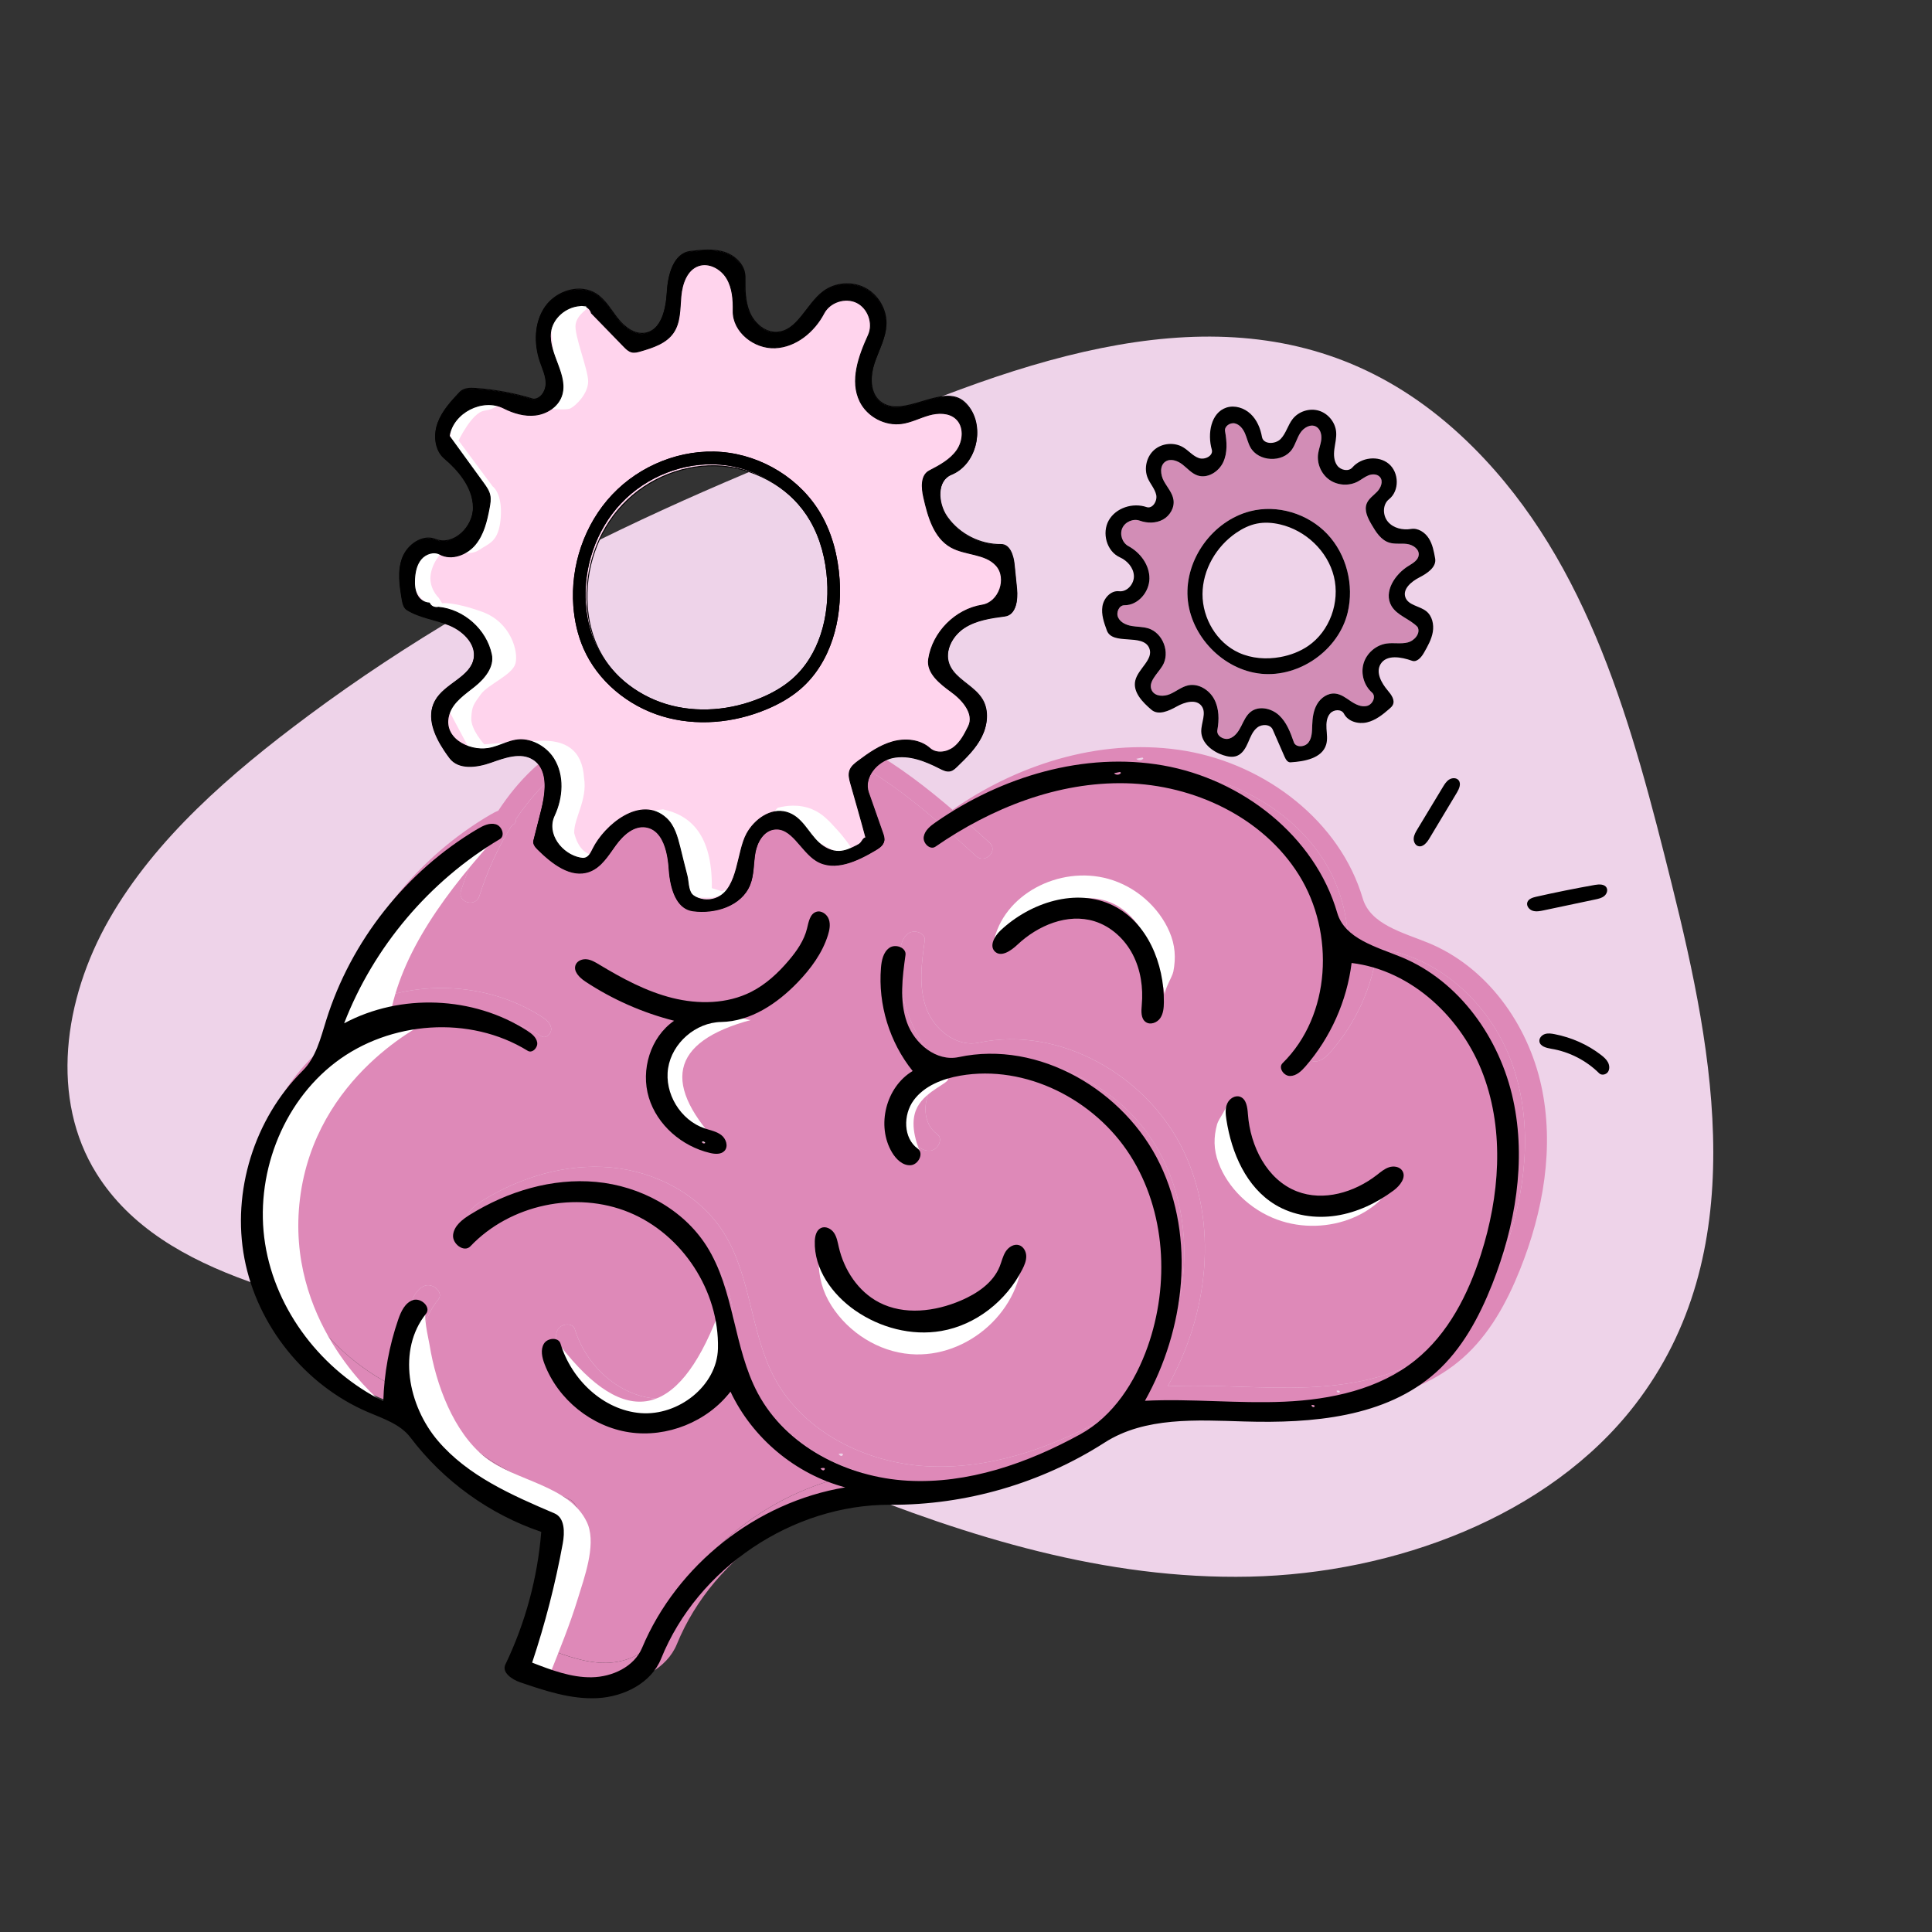
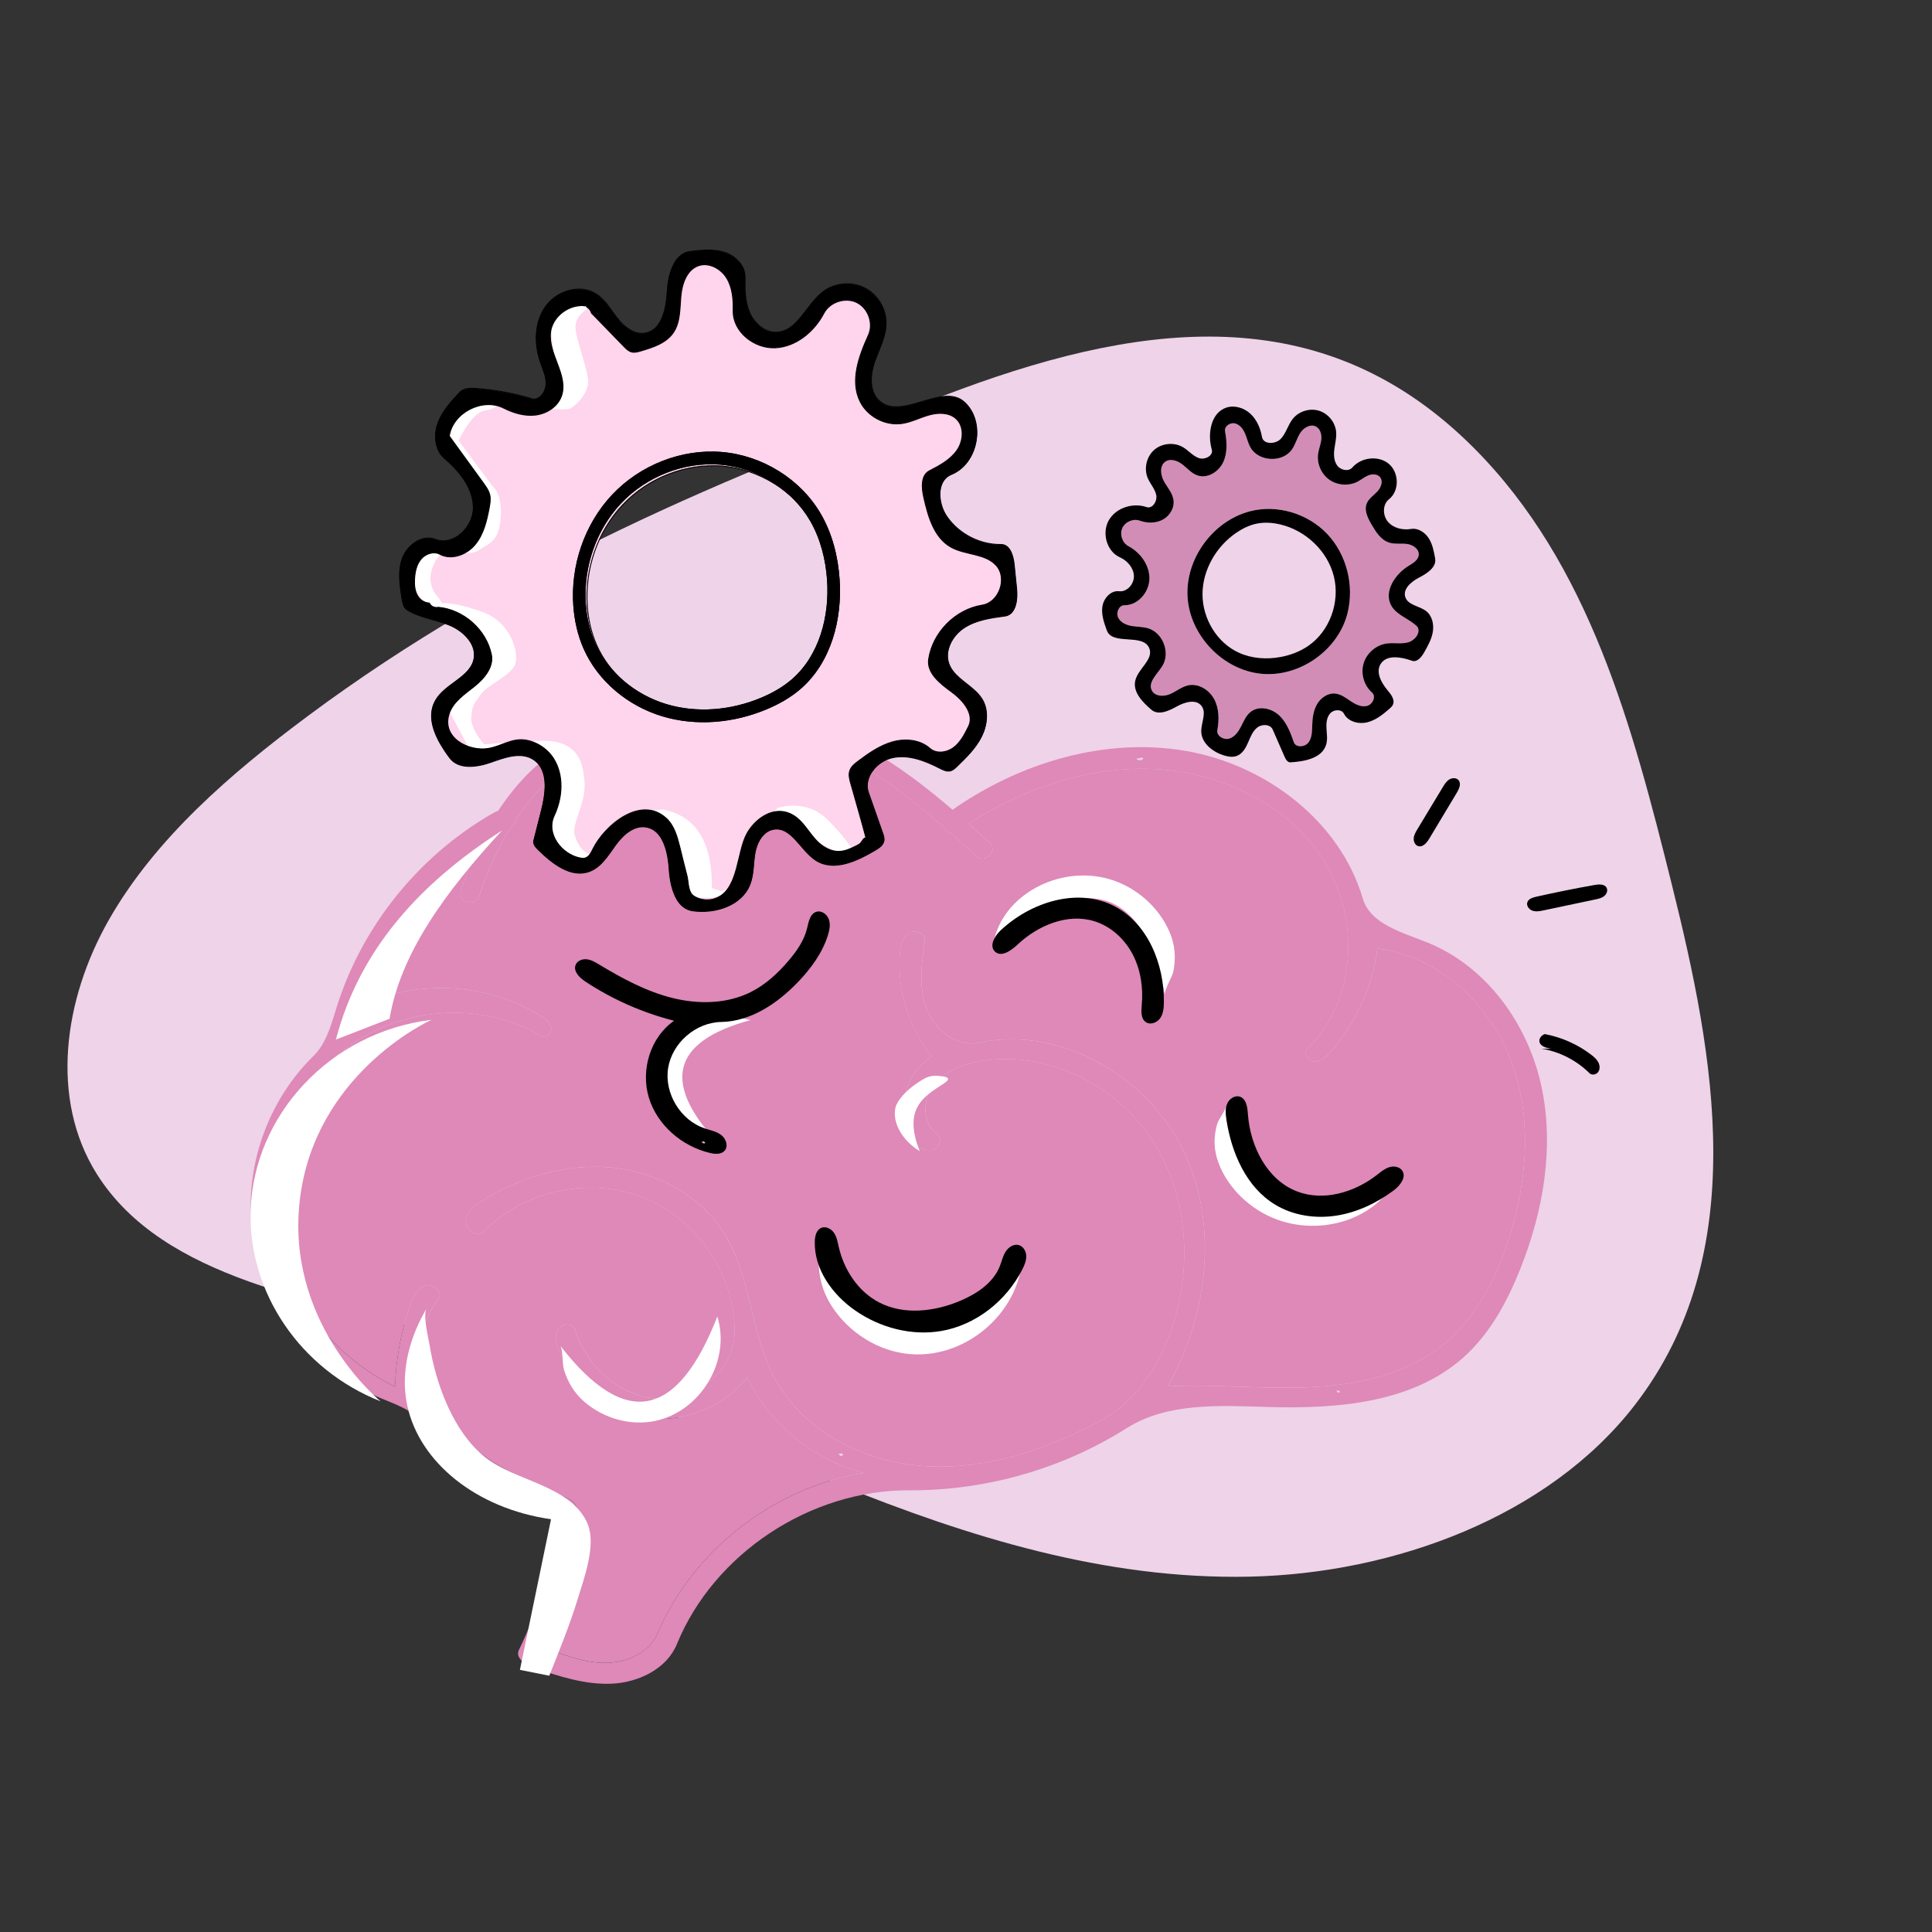
<svg xmlns="http://www.w3.org/2000/svg" viewBox="0 0 1024 1024" data-name="brain power" id="brain_power">
  <rect x="0" y="0" width="1024" height="1024" fill="#333333" stroke="none" />
  <defs>
    <style>
      .cls-1 {
        fill: #de89b8;
      }

      .cls-2 {
        fill: #ffd4ed;
      }

      .cls-2, .cls-3 {
        stroke: #000;
        stroke-linecap: round;
        stroke-linejoin: round;
        stroke-width: .5px;
      }

      .cls-4 {
        fill: #fff;
      }

      .cls-5 {
        fill: #d28db6;
      }

      .cls-6 {
        fill: #eed3e9;
      }
    </style>
  </defs>
  <path d="M163.39,379.34c-41.28,30.68-81.03,65.11-105.5,107.88-24.46,42.75-31.37,95.43-6.7,134.83,35.42,56.59,117.81,67.42,187.25,85.83,72.12,19.13,138.04,51.56,206.24,79.05,68.23,27.48,141.02,50.41,217.69,48.73,76.7-1.68,158.41-31.83,204.1-90.94,62.16-80.39,42.27-185.11,19.56-276.21-20.69-82.98-43.33-169.48-104.97-231.2-77.02-77.11-170.17-68.58-272.18-30.86-124.43,46.03-239.03,93.81-345.49,172.88" class="cls-6" />
  <g>
    <path d="M816.87,575.27c7.14,32.56,1.13,66.88-11.32,97.85-6.95,17.32-16.17,34.22-30.24,46.64-27.06,23.88-66.65,27.04-102.95,25.98-25.75-.75-53.47-2.53-75.15,11.18-34.13,21.58-74.64,33.17-115.18,32.97-52.55-.27-103.62,33.52-123.28,81.56-5.31,12.98-20.11,20.22-34.29,20.93-14.18.7-28.03-3.88-41.47-8.39-4.47-1.51-10.01-5.25-7.96-9.45,10.73-22,17.31-45.96,19.28-70.29-27.8-9.27-52.64-26.94-70.33-50.01-5.47-7.13-14.73-10.02-23.06-13.55-33.71-14.28-59.34-45.76-66.2-81.3-6.86-35.53,5.26-74.09,31.31-99.57,7.14-6.99,9.63-17.21,12.63-26.68,13.31-42.06,42.87-78.92,81.32-101.39,1.3-.76,2.68-1.51,4.11-2.05,5.24-8.01,11.28-15.45,18.14-21.9,16.1-15.14,39.07-21.77,60.35-26.24,22.29-4.68,45.26-5.92,67.81-2.41,37.1,5.79,67,26.47,94.5,50.06.5-.36.99-.72,1.49-1.06,35.39-24.24,79.8-37.46,122.26-30.12,42.44,7.34,81.62,37.35,93.64,78.15,4.05,13.74,21.05,17.99,34.47,23.45,31.25,12.69,52.97,43.07,60.12,75.64ZM799.57,657.1c9.92-30.68,12.66-64.61,1.34-94.82-11.31-30.21-38.48-55.68-70.9-59.53-2.54,20.12-11.28,39.44-24.76,54.75-2.22,2.53-4.97,5.13-8.37,5.14-3.39,0-6.43-4.43-4.01-6.77,26.08-25.29,28.18-69.15,8.83-99.75-19.37-30.6-56.47-47.8-93.04-48.63-33.78-.78-66.85,11.05-95.41,29.03,3.76,3.35,7.51,6.74,11.21,10.12,4.81,4.39-2.38,11.44-7.17,7.07-4.45-4.06-8.92-8.14-13.43-12.16-1.48-.31-2.86-1.57-3.53-3.12-11.93-10.47-24.29-20.47-37.83-28.87-17.91-11.13-37.67-18.73-58.76-21.32-21.28-2.6-42.96-.77-63.76,4.15-20.51,4.84-40.98,11.45-55.39,27.4-4.01,4.44-7.69,9.21-11.05,14.2.08,1.24-.37,2.41-1.51,3.09-.28.16-.56.33-.83.5-7.35,11.65-13.05,24.42-17.14,37.34-1.94,6.14-11.73,3.5-9.78-2.65,2.37-7.51,5.26-15.07,8.69-22.45-28.83,21.81-51.55,51.46-64.65,84.88,30.33-16,69.41-14.46,98.35,3.88,2.4,1.52,4.94,3.44,5.44,6.22s-2.63,5.96-5.06,4.48c-31.19-18.99-74.09-15.83-103.27,6.05-29.16,21.88-43.69,60.53-37.94,96.22,5.74,35.68,30.73,67.36,63.54,83.46.44-14.73,3.15-29.39,8.03-43.32,1.47-4.22,3.64-8.86,7.94-10.27s9.85,3.75,7.01,7.23c-15.58,19.06-9.71,48.75,6.41,67.38,16.11,18.62,39.81,28.83,62.65,38.44,5.58,2.35,5.54,10.07,4.44,15.96-3.99,21.4-9.48,42.52-16.46,63.15,10.32,3.94,20.96,7.94,32.03,7.77,11.07-.18,22.79-5.55,27.09-15.61,18.76-44.01,61.45-77.25,109.22-85.05-26.73-6.99-49.93-26.08-61.71-50.74-12.51,15.96-34.08,24.53-54.33,21.56-20.25-2.96-38.37-17.33-45.63-36.19-1.34-3.47-2.28-7.56-.36-10.75s7.85-3.62,8.94-.07c5.87,19.06,22.98,35.26,43.12,36.82,20.15,1.57,41.04-14.34,41.53-34.26.73-30.49-19.1-60.47-47.7-72.1-28.61-11.64-64.11-4.18-85.4,17.95-3.38,3.5-9.86-1.28-9.3-6.08.55-4.8,4.95-8.15,9.12-10.7,20.17-12.34,44.09-19.5,67.73-17.35,23.64,2.14,46.75,14.27,59.48,34.03,15.02,23.33,14.3,53.61,27.51,77.99,15.3,28.25,48.09,44.56,80.54,46.34,32.44,1.77,64.43-9.2,92.9-24.64,17.73-9.61,29.43-27.6,36.16-46.42,11.87-33.13,9.75-71.77-9.4-101.4-19.16-29.63-56.21-48.24-91.33-42.23-9.54,1.64-19.32,5.35-25.07,13.04-5.75,7.69-5.66,20.07,2.19,25.66,3.44,2.45.32,8.56-3.92,8.78-4.23.22-7.75-3.21-9.92-6.8-8.56-14.15-3.28-34.72,11.1-43.14-12.43-15.23-18.66-35.23-17.04-54.71.32-3.94,1.22-8.29,4.49-10.56,3.29-2.28,9.24-.15,8.68,3.77-1.68,11.91-3.32,24.38.77,35.72,4.1,11.33,15.89,20.95,27.82,18.42,43.14-9.14,89.29,17.62,108.33,56.85,19.03,39.24,13.37,87.34-8.17,125.3,24.99-1.21,50.02,1.57,75.01.48,24.99-1.09,50.81-6.53,70.32-21.96,17.69-14,28.46-34.89,35.35-56.2ZM710.07,737.84c.38-.59-.73-.95-1.42-.8l-.09-.12c-.5.78,1.03,1.71,1.51.92ZM606,401.99l-.46-.49-3.26.66c.89,1.13,2.93,1.04,3.71-.17ZM445.93,771.69c.62.02,1.14-.89.62-1.21v-.02c-.69-.13-1.43-.06-2.09.2.39.48.85,1.01,1.47,1.03Z" class="cls-1" />
    <path d="M800.91,562.28c11.32,30.21,8.58,64.14-1.34,94.82-6.89,21.31-17.66,42.2-35.35,56.2-19.51,15.43-45.33,20.87-70.32,21.96-24.99,1.09-50.02-1.69-75.01-.48,21.54-37.96,27.2-86.06,8.17-125.3-19.04-39.23-65.19-65.99-108.33-56.85-11.93,2.53-23.72-7.09-27.82-18.42-4.09-11.34-2.45-23.81-.77-35.72.56-3.92-5.4-6.05-8.68-3.77-3.28,2.27-4.17,6.62-4.49,10.56-1.61,19.48,4.62,39.48,17.04,54.71-14.37,8.42-19.66,28.99-11.1,43.14,2.17,3.59,5.69,7.02,9.92,6.8,4.24-.22,7.35-6.33,3.92-8.78-7.85-5.59-7.94-17.97-2.19-25.66,5.74-7.69,15.53-11.4,25.07-13.04,35.12-6.01,72.17,12.6,91.33,42.23,19.15,29.63,21.27,68.27,9.4,101.4-6.74,18.82-18.43,36.81-36.16,46.42-28.47,15.44-60.46,26.41-92.9,24.64-32.44-1.78-65.24-18.09-80.54-46.34-13.21-24.38-12.49-54.66-27.51-77.99-12.72-19.76-35.84-31.89-59.48-34.03-23.65-2.15-47.57,5.01-67.73,17.35-4.17,2.55-8.57,5.9-9.12,10.7-.56,4.8,5.92,9.58,9.3,6.08,21.29-22.13,56.8-29.59,85.4-17.95,28.6,11.63,48.43,41.61,47.7,72.1-.49,19.92-21.38,35.83-41.53,34.26-20.15-1.56-37.25-17.76-43.12-36.82-1.09-3.55-7.01-3.12-8.94.07s-.98,7.28.36,10.75c7.26,18.86,25.38,33.23,45.63,36.19,20.25,2.97,41.82-5.6,54.33-21.56,11.78,24.66,34.98,43.75,61.71,50.74-47.77,7.8-90.47,41.04-109.22,85.05-4.29,10.06-16.02,15.43-27.09,15.61-11.07.17-21.71-3.83-32.03-7.77,6.98-20.63,12.48-41.75,16.46-63.15,1.1-5.89,1.14-13.61-4.44-15.96-22.84-9.61-46.54-19.82-62.65-38.44-16.12-18.63-21.99-48.32-6.41-67.38,2.84-3.48-2.71-8.64-7.01-7.23s-6.47,6.05-7.94,10.27c-4.88,13.93-7.6,28.59-8.03,43.32-32.82-16.1-57.8-47.78-63.54-83.46-5.75-35.69,8.77-74.34,37.94-96.22,29.17-21.88,72.07-25.04,103.27-6.05,2.43,1.48,5.56-1.7,5.06-4.48s-3.03-4.7-5.44-6.22c-28.94-18.34-68.02-19.88-98.35-3.88,13.1-33.42,35.82-63.07,64.65-84.88-3.43,7.38-6.32,14.94-8.69,22.45-1.95,6.15,7.84,8.79,9.78,2.65,4.1-12.92,9.79-25.69,17.14-37.34.27-.17.55-.34.83-.5,1.15-.68,1.59-1.85,1.51-3.09,3.36-4.99,7.04-9.76,11.05-14.2,14.4-15.95,34.88-22.56,55.39-27.4,20.8-4.92,42.47-6.75,63.76-4.15,21.09,2.59,40.84,10.19,58.76,21.32,13.54,8.4,25.9,18.4,37.83,28.87.67,1.55,2.05,2.81,3.53,3.12,4.51,4.02,8.98,8.1,13.43,12.16,4.79,4.37,11.98-2.68,7.17-7.07-3.7-3.38-7.45-6.77-11.21-10.12,28.56-17.98,61.63-29.81,95.41-29.03,36.57.83,73.68,18.03,93.04,48.63,19.36,30.6,17.26,74.46-8.83,99.75-2.42,2.34.62,6.77,4.01,6.77,3.4,0,6.15-2.61,8.37-5.14,13.48-15.31,22.23-34.63,24.76-54.75,32.42,3.85,59.59,29.32,70.9,59.53Z" class="cls-1" />
  </g>
  <g>
    <path d="M178.03,550.98l28.45-11.02c5.76-34.73,29.84-67.56,59.62-99.79-43.25,27.74-75.46,62.78-88.07,110.81Z" class="cls-4" />
    <path d="M201.73,742.74c-42.8-16.91-70.37-58.04-68.88-101.47,1.73-50.3,42.14-94.22,95.88-100.76-3.32,1.51-61.67,29.35-69.74,94.84-7.88,63.94,39.46,104.67,42.74,107.39Z" class="cls-4" />
    <path d="M310.99,806.63c-9.28-19.48-38.12-21.68-53.77-34.15-16.93-13.5-26.16-38.72-29.52-59.53-.64-3.97-3.73-15.85-1.54-19.56-5.09,8.61-15.25,28.87-10.25,51.82,6.5,29.82,36.48,54.36,76.14,60.01l-16.49,79.84s15.57,3.11,15.57,3.11c5.34-13.48,10.87-26.91,15.11-40.79,3.39-11.09,9.6-27.79,5.44-39.13-.2-.55-.43-1.09-.68-1.62Z" class="cls-4" />
    <path d="M617.42,527.28c-.51-2.52,3.93-9.53,4.48-12.35,1.41-7.31.97-14.01-2.05-21.04-5.63-13.1-17.8-23.99-32.35-28.06-26.28-7.35-56.03,8.53-60.87,33.66,48.3-38.17,79.08-30.26,90.79,27.79Z" class="cls-4" />
    <path d="M436.03,651.87c1.11,2.87-2.22,12.25-2.2,15.74.06,9.02,2.02,16.87,6.89,24.49,9.08,14.22,24.85,24.25,41.75,25.61,30.5,2.47,59.71-23.47,59.49-54.47-44.68,56.83-80.26,54.77-105.93-11.37Z" class="cls-4" />
    <path d="M398.2,540.55c-1.89.51-7.53-2.36-9.72-2.6-5.68-.63-10.76.05-15.93,2.63-9.64,4.82-17.16,14.29-19.32,25.14-3.91,19.58,10.15,40.45,29.65,42.63-32.28-33.21-28.24-56.11,15.32-67.8Z" class="cls-4" />
    <path d="M650.5,584.3c.35,2.48-4.65,8.82-5.39,11.49-1.92,6.92-1.92,13.43.7,20.49,4.89,13.18,16.6,24.85,31.22,30.17,26.37,9.61,57.84-2.86,64.45-26.64-51.9,32.19-82.84,21.61-90.97-35.52Z" class="cls-4" />
    <path d="M502.44,571.65c-.38-.95-2.63-1.16-4.93-1.4-1.59-.17-3.09-.1-4.56.26-1.74.42-2.95,1.12-3.55,1.47-12.83,7.53-14.7,14.69-14.7,14.69-2.02,7.74,3.08,17.58,12.77,23.46-4.87-12.12-3.47-19.2-1.19-23.46,4.74-8.84,17.12-12.62,16.16-15.02Z" class="cls-4" />
    <path d="M296.91,713.2c1.51,1.95,1.12,9.9,1.94,12.57,2.12,6.9,5.42,12.48,10.87,17.21,10.18,8.83,24.5,12.92,37.69,10.11,23.8-5.07,40.09-31.63,32.8-55.34-20.97,53.77-48.55,60.31-83.3,15.46Z" class="cls-4" />
  </g>
  <g>
    <path d="M589.94,479.95c18.27,8.99,27.15,30.88,26.94,51.23-.03,2.93-.27,6.03-1.93,8.45-1.66,2.42-5.21,3.76-7.64,2.11-2.7-1.84-2.44-5.8-2.15-9.06.82-9.15-.54-18.62-4.78-26.78s-11.51-14.88-20.28-17.61c-14.26-4.44-30.02,2.19-40.88,12.45-3.36,3.17-8.62,6.81-11.92,3.58-3.1-3.03-.14-8.21,3.02-11.18,15.79-14.83,40.19-22.77,59.63-13.2Z" />
    <path d="M465.91,690.29c13.27,6.91,29.65,4.91,43.4-.99,8.62-3.7,17.09-9.39,20.57-18.09,1.05-2.62,1.62-5.45,3.13-7.83s4.38-4.25,7.08-3.43c2.37.72,3.78,3.32,3.84,5.79.06,2.48-.95,4.84-2.07,7.05-8.42,16.65-24.57,29.49-42.96,32.66-15.79,2.72-32.44-1.72-45.61-10.85-12.15-8.43-21.91-21.97-21.43-36.75.09-2.73.83-5.88,3.31-7.01,2.43-1.11,5.38.4,6.88,2.61,1.49,2.21,1.93,4.94,2.53,7.54,2.79,12.16,10.28,23.55,21.34,29.31Z" />
    <path d="M743.2,620.45c2.38,3.52-1.16,8-4.56,10.53-8.98,6.67-19.37,11.64-30.42,13.34-11.05,1.7-22.78-.03-32.35-5.82-15.3-9.25-23.13-27.35-25.84-45.02-.43-2.83-.74-5.83.37-8.47s4.15-4.68,6.85-3.72c3.35,1.19,3.91,5.59,4.16,9.14,1.21,17.05,10.06,34.86,26,41.03,14.07,5.45,30.47.54,42.38-8.71,2.02-1.57,4.02-3.3,6.47-4.09,2.44-.78,5.51-.33,6.94,1.8Z" />
    <path d="M427.74,492.12c.84-3.45,1.55-7.8,4.94-8.85,2.72-.85,5.68,1.31,6.62,4,.95,2.69.37,5.67-.48,8.39-2.99,9.56-9.14,17.85-16.09,25.06-10.83,11.24-24.91,20.68-40.51,20.95-13.5.24-26.03,11.16-28.11,24.5-2.08,13.34,6.54,27.56,19.34,31.89,3.02,1.02,6.3,1.59,8.83,3.53s3.89,5.95,1.77,8.33c-1.82,2.05-5.06,1.81-7.73,1.18-14.87-3.5-28.01-14.76-32.43-29.38s.83-32.02,13.4-40.7c-16.71-4.24-32.7-11.3-47.08-20.8-3.11-2.06-6.56-5.49-5.08-8.92.94-2.17,3.62-3.14,5.96-2.85s4.44,1.55,6.46,2.77c12.23,7.37,24.96,14.26,38.81,17.72,13.85,3.46,29.06,3.22,41.79-3.24,7.78-3.95,14.31-10.02,19.95-16.69,4.23-5,8.1-10.55,9.65-16.92M373.76,605.78c-.23-.67-1.15-.99-1.75-.61.04.82,1.31,1.22,1.81.57l-.06.04Z" />
    <path d="M751.68,448.47c-1.67-.51-2.53-2.48-2.38-4.22.16-1.74,1.08-3.3,1.98-4.8,4.48-7.41,8.95-14.82,13.43-22.24.92-1.53,1.9-3.12,3.42-4.06,1.52-.94,3.74-1.01,4.91.34,1.55,1.8.37,4.55-.85,6.59-4.88,8.14-9.77,16.28-14.65,24.41-1.31,2.19-3.42,4.71-5.86,3.96Z" />
    <path d="M809.5,478.3c.58-1.87,2.79-2.58,4.7-3.01,10.33-2.33,20.71-4.42,31.14-6.27,2.25-.4,5.15-.49,6.2,1.54.76,1.48-.02,3.38-1.33,4.41-1.31,1.03-3,1.41-4.63,1.75-9.16,1.93-18.32,3.87-27.47,5.8-1.91.4-3.92.8-5.77.2s-3.42-2.57-2.84-4.43Z" />
-     <path d="M822.21,555.87c-2.64-.44-6-1.29-6.29-3.95-.19-1.72,1.24-3.29,2.88-3.84s3.43-.29,5.13.04c8.94,1.73,17.5,5.48,24.7,11.06,1.41,1.09,2.8,2.3,3.63,3.88.83,1.58.99,3.63-.02,5.1-1.01,1.47-3.38,1.96-4.65.7-6.85-6.81-15.86-11.42-25.38-12.99Z" />
-     <path d="M282.05,881.23c10.17,3.94,20.66,7.94,31.57,7.76,10.91-.18,22.47-5.54,26.7-15.6,18.49-44.01,60.58-77.26,107.68-85.05-26.35-7-49.22-26.08-60.83-50.75-12.34,15.97-33.6,24.53-53.56,21.57s-37.82-17.33-44.99-36.19c-1.32-3.47-2.25-7.56-.35-10.75,1.9-3.19,7.73-3.63,8.81-.07,5.79,19.06,22.65,35.26,42.51,36.83,19.86,1.56,40.46-14.35,40.94-34.26.72-30.49-18.83-60.47-47.02-72.11-28.19-11.64-63.2-4.17-84.19,17.95-3.33,3.5-9.71-1.27-9.17-6.07.54-4.8,4.89-8.16,8.99-10.7,19.88-12.34,43.47-19.5,66.77-17.35,23.31,2.14,46.09,14.27,58.63,34.03,14.81,23.33,14.1,53.62,27.12,77.99,15.09,28.25,47.41,44.56,79.39,46.34,31.98,1.78,63.51-9.2,91.58-24.63,17.48-9.62,29.01-27.61,35.66-46.42,11.7-33.13,9.6-71.77-9.28-101.4s-55.41-48.24-90.02-42.23c-9.41,1.63-19.06,5.35-24.72,13.04-5.66,7.69-5.57,20.07,2.17,25.66,3.39,2.45.31,8.56-3.86,8.78-4.17.22-7.65-3.21-9.79-6.8-8.44-14.16-3.22-34.72,10.94-43.14-12.25-15.23-18.4-35.23-16.8-54.71.32-3.94,1.21-8.29,4.44-10.57s9.1-.14,8.56,3.77c-1.66,11.92-3.27,24.38.76,35.72,4.03,11.34,15.66,20.95,27.42,18.42,42.52-9.13,88.02,17.62,106.78,56.85,18.76,39.24,13.19,87.34-8.04,125.3,24.62-1.21,49.31,1.57,73.94.48s50.09-6.53,69.32-21.96c17.44-14,28.06-34.89,34.85-56.2,9.78-30.68,12.48-64.62,1.32-94.82-11.15-30.21-37.93-55.68-69.9-59.54-2.5,20.12-11.11,39.45-24.4,54.76-2.19,2.53-4.9,5.13-8.25,5.13s-6.34-4.42-3.96-6.77c25.71-25.28,27.79-69.15,8.7-99.75-19.08-30.6-55.66-47.8-91.72-48.63-36.05-.84-71.3,13.09-100.96,33.62-2.82,1.95-6.73-1.83-6.2-5.22.53-3.39,3.52-5.77,6.34-7.73,34.89-24.24,78.67-37.46,120.52-30.12,41.84,7.34,80.46,37.35,92.31,78.15,3.99,13.74,20.75,18,33.99,23.45,30.8,12.7,52.22,43.08,59.26,75.64,7.05,32.56,1.11,66.88-11.15,97.86-6.85,17.31-15.94,34.22-29.82,46.64-26.68,23.88-65.7,27.04-101.49,25.98-25.38-.75-52.71-2.52-74.08,11.18-33.63,21.57-73.58,33.17-113.54,32.97-51.8-.27-102.15,33.52-121.53,81.56-5.24,12.98-19.82,20.22-33.81,20.93-13.98.7-27.63-3.87-40.88-8.39-4.41-1.5-9.87-5.25-7.85-9.45,10.58-22,17.06-45.96,19.01-70.29-27.39-9.27-51.88-26.94-69.32-50.01-5.39-7.13-14.52-10.02-22.73-13.55-33.23-14.28-58.5-45.76-65.26-81.29-6.76-35.53,5.19-74.09,30.86-99.58,7.04-6.99,9.49-17.2,12.45-26.68,13.12-42.07,42.26-78.92,80.16-101.39,2.97-1.76,6.41-3.49,9.73-2.54,3.32.95,5.13,6.11,2.16,7.87-37.32,22.17-66.87,57.14-82.52,97.62,29.91-16,68.42-14.46,96.95,3.88,2.37,1.53,4.87,3.44,5.36,6.22.49,2.78-2.6,5.96-5,4.48-30.74-18.99-73.04-15.83-101.79,6.05-28.76,21.88-43.07,60.53-37.41,96.21,5.66,35.69,30.29,67.36,62.64,83.46.44-14.73,3.12-29.39,7.92-43.32,1.46-4.23,3.59-8.87,7.83-10.28,4.24-1.41,9.71,3.75,6.91,7.23-15.35,19.07-9.56,48.76,6.32,67.38,15.89,18.63,39.24,28.84,61.76,38.44,5.51,2.35,5.46,10.07,4.38,15.96-3.92,21.4-9.35,42.52-16.23,63.15M593.69,409.15c-1.07.22-2.14.44-3.21.66.88,1.13,2.89,1.04,3.66-.16M436.96,778.11c-.69-.13-1.41-.06-2.06.19.38.48.83,1.01,1.45,1.03.61.02,1.12-.89.61-1.21M695.24,744.56c-.5.78,1.02,1.71,1.49.92.36-.59-.72-.95-1.4-.8l-.09-.12Z" />
+     <path d="M822.21,555.87c-2.64-.44-6-1.29-6.29-3.95-.19-1.72,1.24-3.29,2.88-3.84c8.94,1.73,17.5,5.48,24.7,11.06,1.41,1.09,2.8,2.3,3.63,3.88.83,1.58.99,3.63-.02,5.1-1.01,1.47-3.38,1.96-4.65.7-6.85-6.81-15.86-11.42-25.38-12.99Z" />
  </g>
  <g>
    <path d="M745.7,288.31c3.11.4,6.52,2.64,6.26,5.77-.22,2.76-3.05,4.41-5.41,5.85-7.28,4.45-13.36,13.84-9.06,21.22,3.01,5.16,9.72,6.83,13.85,11.16,1.76,3.3-1.61,7.29-5.24,8.2s-7.48.04-11.18.57c-5.61.8-10.58,5.09-12.19,10.52-1.62,5.43.2,11.73,4.46,15.47,2.32,2.03.37,6.31-2.63,7.07-2.99.77-6.07-.78-8.64-2.5-2.56-1.72-5.15-3.73-8.23-4.04-3.87-.38-7.6,2.18-9.57,5.54-1.98,3.36-2.5,7.37-2.62,11.26-.11,3.17-.06,6.61-1.99,9.13-1.92,2.52-6.72,2.84-7.76-.16-1.8-5.18-3.81-10.55-7.84-14.27-4.02-3.73-10.69-5.21-15.01-1.83-2.44,1.92-3.67,4.92-5.08,7.69-1.4,2.76-3.31,5.59-6.27,6.5-2.97.9-6.88-1.43-6.33-4.48,1-5.5.96-11.44-1.66-16.38-2.63-4.94-8.33-8.52-13.8-7.35-3.49.76-6.34,3.22-9.62,4.63s-7.85,1.32-9.58-1.8c-2.43-4.4,2.85-8.82,5.51-13.09,4.36-7,.31-17.66-7.6-19.99-2.8-.83-5.78-.73-8.66-1.22-2.88-.5-5.89-1.82-7.15-4.46-1.26-2.63.41-6.56,3.33-6.53,7.17.06,13.16-6.97,13.23-14.14.07-7.17-4.81-13.78-11.12-17.18-3.26-1.75-4.76-6.16-3.26-9.54,1.5-3.37,5.79-5.21,9.27-3.96,3.96,1.42,8.55,1.44,12.24-.57,3.7-2.02,6.24-6.29,5.62-10.45-.55-3.73-3.31-6.67-5.11-9.98s-2.31-8.12.78-10.27c2.69-1.88,6.47-.54,9.06,1.47,2.6,2.01,4.8,4.69,7.9,5.79,5.28,1.88,11.29-1.84,13.69-6.91,2.4-5.06,2-10.99,1.01-16.51-.46-2.57,2.64-4.7,5.19-4.13,2.56.58,4.34,2.91,5.38,5.31s1.57,5.02,2.83,7.31c4.24,7.78,17.18,8.4,22.14,1.07,1.83-2.7,2.59-5.99,4.38-8.71,1.78-2.71,5.36-4.81,8.24-3.32,2.33,1.21,3.12,4.21,2.85,6.82-.27,2.6-1.33,5.06-1.69,7.65-.72,5.22,1.69,10.75,6,13.77,4.32,3.02,10.33,3.4,14.99.94,1.95-1.03,3.67-2.51,5.73-3.31,2.05-.81,4.71-.74,6.11.97,1.81,2.21.45,5.6-1.52,7.67-1.96,2.06-4.55,3.72-5.58,6.38-1.4,3.64.61,7.63,2.57,11,2.31,3.99,5.01,8.29,9.41,9.65,3,.93,6.26.29,9.37.7ZM714.29,324.67c3.49-14.53-.55-30.76-10.81-41.62-10.25-10.86-26.52-15.82-40.97-12.05-19.73,5.15-34.43,25.36-33.06,45.7,1.38,20.34,18.82,38.46,39.11,40.42s40.96-12.63,45.73-32.45Z" class="cls-5" />
    <path d="M760.65,295.96c.84,4.63-4.19,7.95-8.38,10.1s-8.98,6.12-7.38,10.55c1.55,4.27,7.51,4.52,11.07,7.35,3.14,2.5,4.12,6.99,3.46,10.95s-2.69,7.54-4.68,11.03c-1.38,2.41-3.71,5.21-6.33,4.28-5.73-2.05-13.53-3.44-16.68,1.77-2.68,4.44.47,10.06,3.83,14.02,1.85,2.17,3.93,5.04,2.66,7.6-.4.83-1.11,1.46-1.8,2.06-3.53,3.08-7.34,6.13-11.9,7.2s-10.06-.43-12.2-4.6c-1.31-2.53-5.38-2.31-7.28-.18-1.91,2.13-2.15,5.25-1.98,8.1.18,2.85.65,5.77-.18,8.5-2.17,7.2-11.4,8.92-18.9,9.36-1.53.09-2.52-1.56-3.13-2.97-2.09-4.8-4.19-9.59-6.28-14.38-1.26-2.89-5.63-3.05-8.13-1.14-2.51,1.92-3.67,5.06-4.92,7.96-1.25,2.89-2.94,5.93-5.88,7.09-2.34.92-4.99.42-7.38-.37-5.74-1.9-11.41-6.42-11.57-12.46-.11-4.66,2.96-9.88.16-13.6-2.89-3.85-8.96-2.08-13.15.27-4.2,2.36-9.71,4.87-13.38,1.77-4.75-4.03-10-9.42-8.6-15.48,1.47-6.36,9.95-11.29,7.38-17.28-3.4-7.94-19.49-1.2-22.45-9.31-1.51-4.12-3.03-8.46-2.34-12.79s4.47-8.5,8.82-7.99c4.28.5,8.07-3.91,7.86-8.22-.21-4.3-3.52-8-7.45-9.77-6.99-3.15-9.65-12.91-5.87-19.58,3.79-6.67,12.76-9.52,20.02-7.03,3.15,1.08,5.82-3.18,5.13-6.44-.7-3.27-3.17-5.84-4.48-8.91-2.15-5.05-.68-11.41,3.46-15,4.15-3.6,10.65-4.15,15.35-1.31,2.88,1.74,5.1,4.6,8.28,5.69,3.18,1.1,7.78-1.25,6.85-4.49-2.39-8.36-.53-19.55,7.73-22.27,4.4-1.44,9.43.16,12.8,3.33,3.38,3.16,5.26,7.66,6.06,12.22.71,4.06,7.09,4.01,9.95,1.03,2.85-2.98,3.79-7.34,6.35-10.58,3.19-4.03,8.93-5.84,13.86-4.36s8.72,6.16,9.16,11.28c.26,3.05-.56,6.06-.95,9.09s-.27,6.36,1.59,8.79c1.86,2.42,5.95,3.25,7.95.94,4.69-5.42,13.8-6.53,19.3-1.95,5.5,4.59,5.75,14.33.13,18.77-3.5,2.77-3.45,8.58-.55,11.97,2.9,3.4,7.82,4.52,12.23,3.79,3.69-.62,7.37,1.79,9.38,4.95,2.02,3.16,2.72,6.96,3.38,10.65ZM751.96,294.08c.26-3.13-3.15-5.37-6.26-5.77-3.11-.41-6.37.23-9.37-.7-4.4-1.36-7.1-5.66-9.41-9.65-1.96-3.37-3.97-7.36-2.57-11,1.03-2.66,3.62-4.32,5.58-6.38,1.97-2.07,3.33-5.46,1.52-7.67-1.4-1.71-4.06-1.78-6.11-.97-2.06.8-3.78,2.28-5.73,3.31-4.66,2.46-10.67,2.08-14.99-.94-4.31-3.02-6.72-8.55-6-13.77.36-2.59,1.42-5.05,1.69-7.65.27-2.61-.52-5.61-2.85-6.82-2.88-1.49-6.46.61-8.24,3.32-1.79,2.72-2.55,6.01-4.38,8.71-4.96,7.33-17.9,6.71-22.14-1.07-1.26-2.29-1.79-4.91-2.83-7.31s-2.82-4.73-5.38-5.31c-2.55-.57-5.65,1.56-5.19,4.13.99,5.52,1.39,11.45-1.01,16.51-2.4,5.07-8.41,8.79-13.69,6.91-3.1-1.1-5.3-3.78-7.9-5.79-2.59-2.01-6.37-3.35-9.06-1.47-3.09,2.15-2.58,6.96-.78,10.27s4.56,6.25,5.11,9.98c.62,4.16-1.92,8.43-5.62,10.45-3.69,2.01-8.28,1.99-12.24.57-3.48-1.25-7.77.59-9.27,3.96-1.5,3.38,0,7.79,3.26,9.54,6.31,3.4,11.19,10.01,11.12,17.18-.07,7.17-6.06,14.2-13.23,14.14-2.92-.03-4.59,3.9-3.33,6.53,1.26,2.64,4.27,3.96,7.15,4.46,2.88.49,5.86.39,8.66,1.22,7.91,2.33,11.96,12.99,7.6,19.99-2.66,4.27-7.94,8.69-5.51,13.09,1.73,3.12,6.3,3.21,9.58,1.8s6.13-3.87,9.62-4.63c5.47-1.17,11.17,2.41,13.8,7.35,2.62,4.94,2.66,10.88,1.66,16.38-.55,3.05,3.36,5.38,6.33,4.48,2.96-.91,4.87-3.74,6.27-6.5,1.41-2.77,2.64-5.77,5.08-7.69,4.32-3.38,10.99-1.9,15.01,1.83,4.03,3.72,6.04,9.09,7.84,14.27,1.04,3,5.84,2.68,7.76.16,1.93-2.52,1.88-5.96,1.99-9.13.12-3.89.64-7.9,2.62-11.26,1.97-3.36,5.7-5.92,9.57-5.54,3.08.31,5.67,2.32,8.23,4.04,2.57,1.72,5.65,3.27,8.64,2.5,3-.76,4.95-5.04,2.63-7.07-4.26-3.74-6.08-10.04-4.46-15.47,1.61-5.43,6.58-9.72,12.19-10.52,3.7-.53,7.55.34,11.18-.57s7-4.9,5.24-8.2c-4.13-4.33-10.84-6-13.85-11.16-4.3-7.38,1.78-16.77,9.06-21.22,2.36-1.44,5.19-3.09,5.41-5.85Z" />
    <path d="M703.48,283.05c10.26,10.86,14.3,27.09,10.81,41.62-4.77,19.82-25.44,34.41-45.73,32.45s-37.73-20.08-39.11-40.42c-1.37-20.34,13.33-40.55,33.06-45.7,14.45-3.77,30.72,1.19,40.97,12.05ZM693.31,342.4c11.5-7.85,17.01-23.28,13.69-36.81-3.32-13.52-14.94-24.48-28.5-27.64-4.04-.95-8.28-1.25-12.34-.43-3.91.78-7.55,2.58-10.85,4.82-10.66,7.24-17.9,19.65-17.96,32.53-.05,12.89,7.54,25.75,19.27,31.08,6.83,3.11,14.67,3.65,22.05,2.29,5.21-.96,10.27-2.86,14.64-5.84Z" />
  </g>
  <path d="M538.82,312c-.44-4.32-.88-8.64-1.31-12.96-.24-2.34-.84-5.02-1.97-7.08-1.1-1.98-2.69-3.39-4.95-3.36-11.03.16-21.98-5.39-28.41-14.35-.11-.15-.22-.3-.33-.46-4.96-7.18-5.61-19.34,2.47-22.62,12.55-5.09,17.11-22.74,10.2-33.94-.9-1.46-1.99-2.81-3.29-4.01-11.53-10.65-32.7,9.56-44.79-.46-.67-.55-1.25-1.16-1.76-1.82-3.8-4.91-3.38-12.48-1.35-18.63,2.31-6.96,6.21-13.63,6.3-20.96.05-3.89-1.09-7.75-3.12-11.06t-.01-.02c-1.99-3.23-4.82-5.95-8.21-7.67-6.85-3.49-15.67-2.74-21.83,1.87-9.1,6.8-13.67,21.35-25.02,21.62-4.82.11-9.17-2.79-12.04-6.77-.01-.02-.01-.03-.02-.04-.89-1.23-1.63-2.56-2.2-3.94-2.42-5.84-2.4-12.37-2.35-18.7.02-2.07-.58-4.03-1.61-5.78-1.96-3.35-5.49-5.94-9.26-7.15-5.75-1.83-11.95-1.16-17.94-.47-8.95,1.03-11.76,12.5-12.27,21.5-.51,8.99-2.99,20.45-11.89,21.84-5.71.89-10.98-3.28-14.55-7.82-3.58-4.54-6.47-9.87-11.34-12.98-8.52-5.45-20.83-1.67-26.69,6.57-5.87,8.24-6.08,19.5-2.81,29.08,1.3,3.81,3.13,7.57,3.11,11.6-.03,4.03-2.75,8.44-6.78,8.57-9.96-3.06-20.27-4.98-30.66-5.73-2.95-.21-6.32-.17-8.34,1.98-4.59,4.89-9.29,9.97-11.58,16.26-1.97,5.42-1.7,12.04,1.68,16.55.53.73,1.16,1.4,1.87,2.01,4.01,3.42,7.86,7.41,10.68,11.86,2.75,4.34,4.53,9.12,4.57,14.25.09,10.4-10.53,20.85-20.23,17.07-6.85-2.67-14.69,2.81-17.3,9.68-2.61,6.88-1.44,14.54-.23,21.8.29,1.75.69,3.67,1.85,4.91.24.26.52.49.83.69,6.75,4.19,15.01,5.05,22.35,8.08,4.47,1.84,8.84,5.09,11.29,9.12,1.57,2.6,2.35,5.52,1.84,8.59-1.72,10.3-15.64,13.53-20.63,22.71-4.69,8.63-.01,18.89,5.76,27.23.65.94,1.32,1.86,1.99,2.75,4.71,6.25,14.37,4.92,21.74,2.31,7.37-2.61,15.96-5.77,22.53-1.53,1.73,1.12,3.04,2.55,3.99,4.2,3.54,6.11,2.27,15.23.39,22.66-1.38,5.44-2.76,10.88-4.13,16.32-.31,1.24.32,2.41,1.17,3.43.31.38.66.75,1,1.08,7.46,7.36,17.45,15.34,27.28,11.7,6.22-2.3,9.87-8.55,13.76-13.92,3.89-5.37,9.67-10.69,16.22-9.64,3.66.58,6.27,2.82,8.12,5.88l.02.02c2.74,4.54,3.82,10.91,4.18,16.39.38,5.98,1.7,13,5.08,17.53.01.02.02.04.04.06,1.82,2.4,4.22,4.09,7.38,4.53,11.8,1.66,25.74-2.69,30.14-13.76,2.12-5.31,1.7-11.25,2.72-16.88,1.03-5.63,4.37-11.66,10.01-12.58,9.65-1.57,14.37,11.59,22.72,16.68,9.51,5.81,21.63.05,31.21-5.66,1.87-1.11,3.92-2.47,4.36-4.61.28-1.38-.19-2.79-.66-4.12-2.51-7.14-5.01-14.29-7.52-21.43-2.87-8.18,4.6-17.12,13.11-18.84,8.5-1.73,17.16,1.7,24.87,5.66,1.74.89,3.67,1.84,5.56,1.37,1.35-.34,2.41-1.34,3.41-2.3,4.86-4.71,9.82-9.54,12.9-15.57,3.07-6.03,3.97-13.6.6-19.47-.06-.11-.12-.21-.19-.31-3.73-6.16-11.41-9.42-15.57-15.04-.85-1.14-1.55-2.37-2.05-3.75-2.57-7.13,1.86-15.25,8.21-19.39,6.34-4.14,14.14-5.24,21.65-6.23,5.67-.75,6.6-8.5,6.03-14.2ZM330.03,267.59c13.41-14.21,33.34-22.17,52.81-20.54,19.47,1.63,38.01,13.01,47.78,29.93,5.52,9.56,8.26,20.54,9,31.56,1.3,19.28-4.16,40.02-18.76,52.69-4.85,4.19-10.51,7.37-16.42,9.84-15.85,6.64-33.97,8.31-50.42,3.33-16.45-4.98-30.95-16.88-37.84-32.62-2.83-6.44-4.37-13.4-4.9-20.41-1.46-19.49,5.33-39.57,18.75-53.78Z" class="cls-2" />
  <path d="M314.32,160.33c-.86-.35-7.33-2.89-13.93.7-7.27,3.94-8.29,11.81-8.37,12.53,1.04,10.69,2.08,21.38,3.12,32.06-3.21,2.46-6.43,4.92-9.64,7.38-11.98-1.76-23.95-3.53-35.93-5.29-8.36,6.76-10.88,15.69-10.93,25.55l18.55,28.35-7.62,25.9h-24.58c-.34.43-.81,1.05-1.32,1.82-2.2,3.27-5.91,8.78-5.39,15.88.48,6.5,4.44,13.13,9.52,15.6l6.64,2.74,15.13,5.25c2.88,5.36,5.77,10.72,8.65,16.09-7.11,9.92-14.22,19.84-21.33,29.76l12.68,23.8,35.97-3.5,10.7,16.45-6.5,31.5,11.58,14h15.37l21-23.8h13.3l10.5,28.35,4.9,14.34h11.16l17.19-5.24,2.8-17.71,12.25-20.08,9.1,1.75,13.65,11.2,12.95,7.13,7.35-.83c-1.87-3.1-4.72-7.34-8.82-11.86-4.77-5.27-8.11-8.96-13.56-11.22-7.02-2.91-13.94-1.94-18.27-.8l-13.58,14.75-7.37,25.76-8.6,3.76-5.36-1.65c.36-28.59-11.53-38.73-25.85-41.77l-15.46,1.9-19.83,22.6c-5.84-.19-9.8-4.13-11.81-11.96-.23-7.8,7.14-17.56,5.22-29.28-.96-14.72-9.75-20.35-24.03-19.58l-9.92.44-18.91,1.4s-7.26-7.75-6.91-14.04,1.22-7.11,5.04-12.44,16.72-10.21,18.39-16.38-2.37-21.85-17.62-27.36-21.24-4.54-21.24-4.54l-1.85-2.91s-5.58-5.18-4.15-12.84,7.04-12.33,7.04-12.33c0,0,12.99,3.64,18.4-.07s10.63-4.23,11.61-17.26-4.3-16.55-4.3-16.55l-18.06-24.29s7.1-14.83,13.61-15.8,6.17-3.33,11.12-4.14c8.68-1.43,15.61,1.27,18.48,2.59,0,0,13.28,1.71,16.12.3s9.36-7.76,9.36-14.28-7.66-24.88-6.62-30.36,6.17-7.62,9.26-11.43Z" class="cls-4" />
  <g>
    <path d="M444.77,307.2c-.81-12.07-3.81-24.11-9.86-34.58-10.71-18.55-31.02-31.02-52.36-32.81-21.34-1.78-43.18,6.94-57.88,22.52-14.7,15.57-22.14,37.57-20.54,58.93.58,7.68,2.27,15.31,5.37,22.37,7.55,17.25,23.44,30.29,41.47,35.75,18.02,5.46,37.88,3.63,55.25-3.65,6.48-2.71,12.68-6.19,17.99-10.79,16-13.88,21.99-36.61,20.56-57.74ZM419.86,360.23c-4.85,4.19-10.51,7.37-16.42,9.84-15.85,6.64-33.97,8.31-50.42,3.33-16.45-4.98-30.95-16.88-37.84-32.62-2.83-6.44-4.37-13.4-4.9-20.41-1.46-19.49,5.33-39.57,18.75-53.78,13.41-14.21,33.34-22.17,52.81-20.54,19.47,1.63,38.01,13.01,47.78,29.93,5.52,9.56,8.26,20.54,9,31.56,1.3,19.28-4.16,40.02-18.76,52.69Z" class="cls-3" />
    <path d="M444.77,307.2c-.81-12.07-3.81-24.11-9.86-34.58-10.71-18.55-31.02-31.02-52.36-32.81-21.34-1.78-43.18,6.94-57.88,22.52-14.7,15.57-22.14,37.57-20.54,58.93.58,7.68,2.27,15.31,5.37,22.37,7.55,17.25,23.44,30.29,41.47,35.75,18.02,5.46,37.88,3.63,55.25-3.65,6.48-2.71,12.68-6.19,17.99-10.79,16-13.88,21.99-36.61,20.56-57.74ZM419.86,360.23c-4.85,4.19-10.51,7.37-16.42,9.84-15.85,6.64-33.97,8.31-50.42,3.33-16.45-4.98-30.95-16.88-37.84-32.62-2.83-6.44-4.37-13.4-4.9-20.41-1.46-19.49,5.33-39.57,18.75-53.78,13.41-14.21,33.34-22.17,52.81-20.54,19.47,1.63,38.01,13.01,47.78,29.93,5.52,9.56,8.26,20.54,9,31.56,1.3,19.28-4.16,40.02-18.76,52.69Z" class="cls-3" />
    <path d="M538.69,312.31c-.43-4.32-.87-8.65-1.31-12.97-.29-2.87-1.12-6.27-2.84-8.38-1.02-1.27-2.36-2.08-4.08-2.05-11.22.15-22.35-5.59-28.74-14.82-.19-.27-.37-.55-.54-.84-4.46-7.24-4.76-18.62,3.02-21.78,13.04-5.29,17.45-24.17,9.32-35.24-.71-.96-1.51-1.87-2.41-2.7-11.54-10.65-32.71,9.55-44.79-.46-1.09-.9-1.96-1.96-2.64-3.13-2.84-4.88-2.33-11.7-.47-17.32,2.31-6.97,6.21-13.63,6.3-20.97.05-4.41-1.43-8.78-4-12.36t-.01-.02c-1.91-2.66-4.41-4.88-7.33-6.37-6.86-3.49-15.67-2.73-21.83,1.88-9.1,6.8-13.67,21.34-25.03,21.61-5.33.13-10.09-3.44-12.91-8.07-.01-.02-.01-.03-.02-.04-.51-.85-.96-1.73-1.33-2.63-2.42-5.85-2.4-12.37-2.34-18.7.02-2.6-.93-5.03-2.49-7.09-2.04-2.72-5.12-4.8-8.39-5.84-5.74-1.84-11.95-1.17-17.94-.48-8.95,1.03-11.76,12.51-12.26,21.5-.51,9-3,20.45-11.9,21.84-5.71.9-10.97-3.27-14.55-7.82-3.57-4.54-6.46-9.87-11.33-12.98-8.52-5.45-20.83-1.67-26.7,6.57-5.86,8.24-6.07,19.51-2.8,29.08,1.3,3.81,3.13,7.58,3.1,11.61-.02,4.02-2.75,8.44-6.77,8.56-9.97-3.05-20.27-4.98-30.67-5.72-2.95-.22-6.31-.18-8.33,1.98-4.59,4.89-9.29,9.96-11.58,16.26-1.8,4.92-1.74,10.82.8,15.24.71,1.24,1.62,2.36,2.74,3.31,3.62,3.08,7.1,6.62,9.81,10.56,3.24,4.67,5.41,9.9,5.45,15.55.08,10.41-10.54,20.86-20.23,17.08-6.86-2.67-14.7,2.8-17.31,9.68-2.6,6.88-1.43,14.54-.23,21.79.2,1.21.46,2.51.98,3.61.39.81.93,1.51,1.7,1.99,6.75,4.19,15.01,5.06,22.36,8.08,3.98,1.63,7.88,4.39,10.41,7.82,2.15,2.91,3.31,6.3,2.71,9.89-1.71,10.31-15.64,13.54-20.62,22.71-4.46,8.19-.47,17.85,4.88,25.93.92,1.41,1.9,2.77,2.87,4.06,4.7,6.24,14.36,4.92,21.73,2.31,7.37-2.61,15.96-5.77,22.53-1.53,1.26.81,2.29,1.79,3.12,2.89,4.6,6.06,3.28,15.99,1.26,23.96-1.38,5.44-2.75,10.88-4.13,16.32-.19.74-.04,1.46.3,2.13.43.88,1.17,1.69,1.88,2.39,7.46,7.36,17.45,15.33,27.27,11.69,6.22-2.3,9.87-8.54,13.77-13.91,3.89-5.37,9.66-10.69,16.21-9.65,3.12.5,5.48,2.19,7.25,4.58l.02.02c3.4,4.57,4.66,11.66,5.05,17.69.35,5.44,1.47,11.73,4.21,16.23.01.02.02.04.04.06,1.88,3.09,4.55,5.32,8.25,5.84,11.8,1.65,25.74-2.69,30.15-13.76,2.11-5.32,1.7-11.26,2.72-16.89,1.02-5.62,4.36-11.65,10.01-12.57,9.64-1.57,14.37,11.58,22.71,16.68,9.51,5.8,21.64.04,31.21-5.66,1.88-1.12,3.93-2.48,4.36-4.61.28-1.38-.19-2.79-.66-4.12-2.5-7.15-5.01-14.29-7.52-21.43-2.87-8.19,4.61-17.13,13.11-18.85,8.5-1.72,17.16,1.71,24.88,5.67,1.74.89,3.66,1.84,5.56,1.36,1.34-.33,2.4-1.34,3.4-2.3,4.87-4.71,9.83-9.53,12.9-15.56,3.07-6.04,3.98-13.61.6-19.48-.32-.56-.68-1.1-1.06-1.61-4.28-5.78-11.97-9.02-15.57-15.04-.47-.76-.87-1.57-1.18-2.44-2.56-7.13,1.86-15.26,8.21-19.4,6.35-4.14,14.14-5.23,21.65-6.23,5.67-.75,6.61-8.5,6.03-14.19ZM504.3,366.68c6.03,4.37,12.33,11.7,9.03,18.37-2.04,4.1-4.19,8.35-7.84,11.12-3.64,2.77-9.24,3.55-12.65.5-5.21-4.65-13.06-5.35-19.78-3.46-6.73,1.9-12.58,6.02-18.17,10.2-1.81,1.35-3.71,2.84-4.45,4.98-.79,2.23-.15,4.68.5,6.96,2.72,9.56,5.48,19.12,8.04,28.72-1.28-.01-1.83,1.55-2.65,2.54-.62.76-1.52,1.23-2.4,1.67-2.88,1.46-5.91,2.88-9.14,2.98-3.96.12-7.75-1.8-10.7-4.45-5.93-5.34-8.92-13.9-17.29-16.28-8.24-2.34-16.8,3.81-20.93,11.32-5.32,9.68-4.37,28.57-15.48,33.85-3.64,1.73-8.08,1.66-11.66-.19-.78-.41-1.54-.91-2.11-1.59-1.97-2.38-1.77-7-2.55-9.93-1.32-4.94-2.48-9.92-3.72-14.88-1.4-5.6-3-11.55-7.26-15.44-13.53-12.34-32.61,3.81-38.73,16.14-1.02,2.05-2.11,4.46-4.33,5.01-.84.21-1.73.1-2.58-.07-9.6-1.88-18.29-12.67-13.7-22.49,4.45-9.5,5.24-21.27-.32-30.16-3.29-5.26-9.26-9.17-15.44-9.92-6.99-.85-12.36,3.39-19.18,4.52-10.5,1.74-24.94-5.68-20.75-18.44,2.1-6.37,8.22-10.33,13.45-14.52,5.23-4.2,10.31-10.3,8.93-16.86-2.74-13.11-14.67-23.72-28-24.99-1.94.38-3.97-.27-4.88-2.28-2.25-.03-4.57-1.35-5.88-3.27-1.86-2.7-2.14-6.18-1.96-9.46.21-3.74,1-7.62,3.39-10.5s6.73-4.39,10.03-2.62c6.17,3.31,14.23.26,18.69-5.13,4.47-5.4,6.14-12.52,7.44-19.4.42-2.24.82-4.56.34-6.79-.52-2.39-1.99-4.45-3.43-6.43-6.03-8.3-12.06-16.61-18.09-24.91,1.96-12.45,17.66-20.49,28.91-14.8,5.22,2.64,11.1,4.39,16.91,3.67,5.81-.73,11.49-4.3,13.56-9.78,4.15-10.97-7.05-22.4-5.68-34.05.9-7.56,8.01-13.58,15.48-14.12.65-.14,1.32-.14,1.98-.01.95.06,1.91.19,2.85.45-.41.03-.81.1-1.19.18,1.24.71,2.23,1.87,2.55,3.26,5.75,5.92,11.5,11.83,17.25,17.75,1.18,1.22,2.45,2.49,4.09,2.9,1.57.39,3.2-.07,4.75-.52,6.48-1.89,13.47-4.13,17.29-9.7,3.75-5.45,3.44-12.6,4.02-19.19.58-6.6,3.05-14.1,9.3-16.3,5.62-1.97,12.02,1.57,15.08,6.67,3.06,5.11,3.48,11.35,3.37,17.3-.2,11.05,11.18,20.02,22.22,19.53,11.03-.49,20.7-8.51,25.83-18.3,3.14-5.99,11.36-8.68,17.44-5.71,6.08,2.98,9,11.12,6.19,17.28-5.07,11.15-9.86,24.25-4.41,35.23,3.95,7.96,13.27,12.87,22.07,11.63,4.99-.7,9.55-3.13,14.4-4.5,4.85-1.38,10.61-1.47,14.35,1.91,4.55,4.11,4.01,11.79.5,16.82-3.51,5.03-9.17,8.04-14.61,10.87-4.59,2.38-4.12,9.01-2.97,14.05,2.28,10.07,5.39,21.29,14.38,26.35,7.63,4.3,18.2,3.23,24.04,9.75,6.06,6.76,1.51,19.59-7.45,21.02-14.18,2.26-26.23,14.39-28.38,28.59-1.12,7.36,6.07,12.98,12.09,17.35Z" class="cls-3" />
  </g>
</svg>